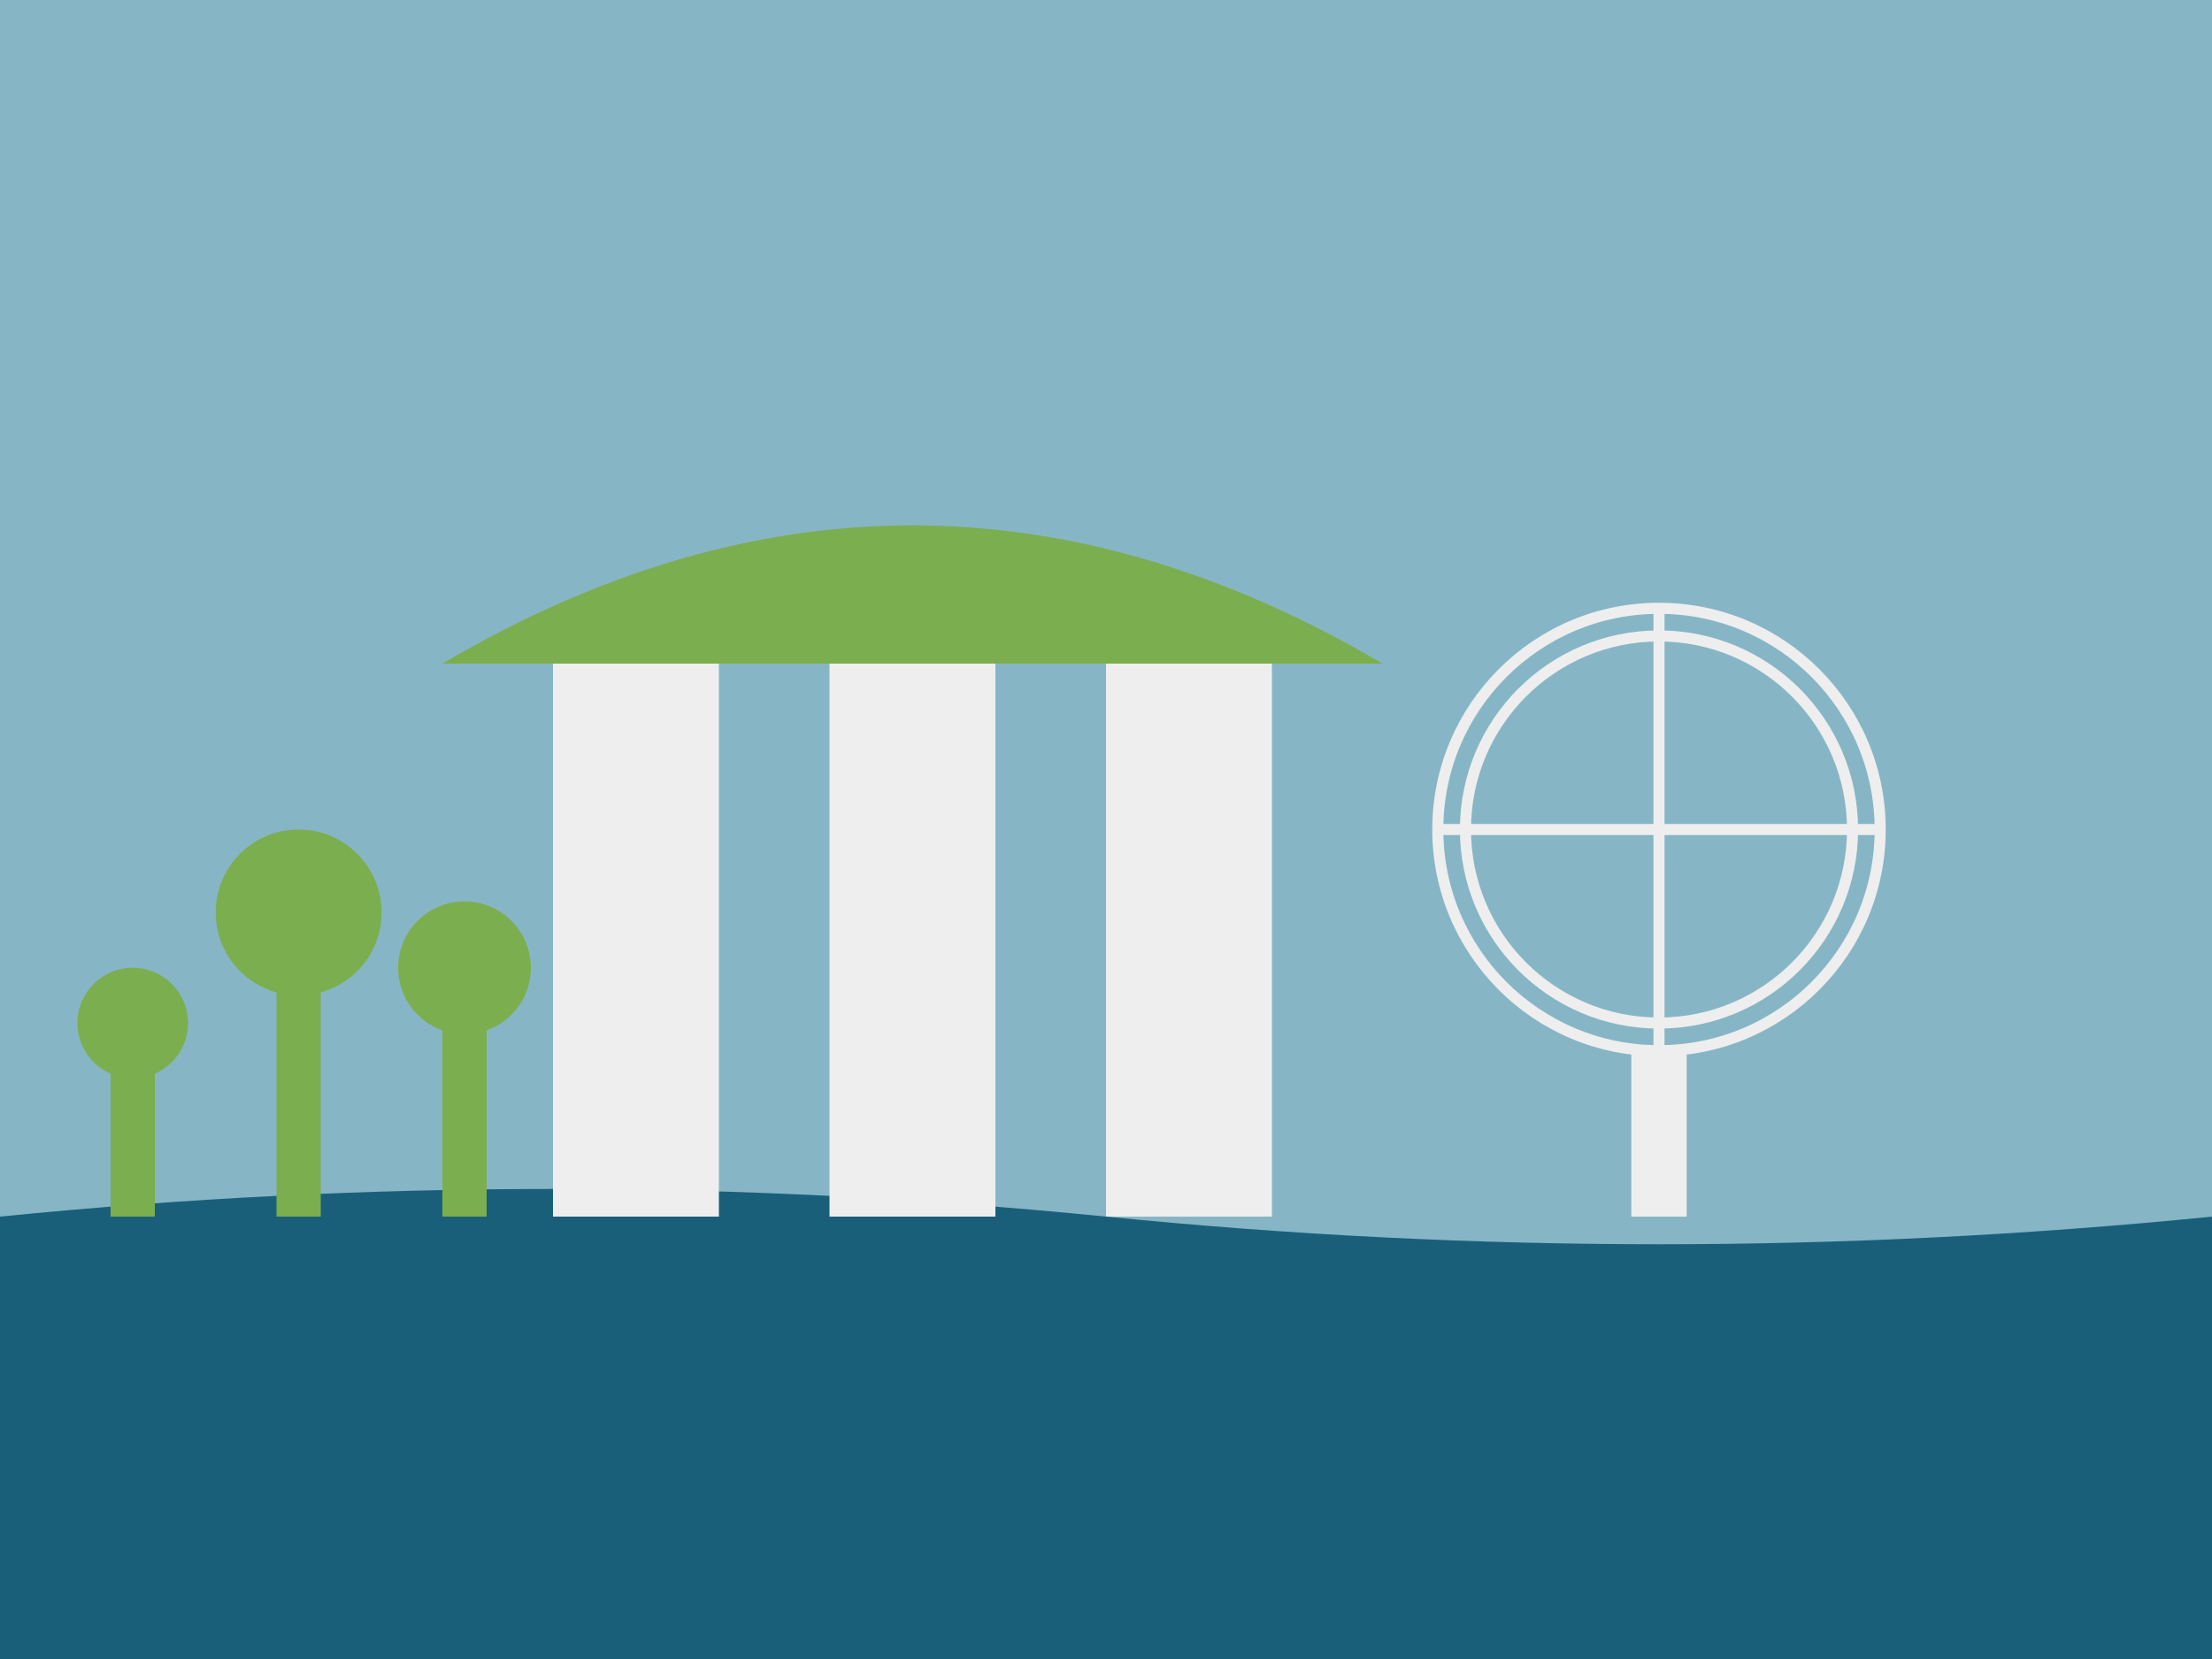
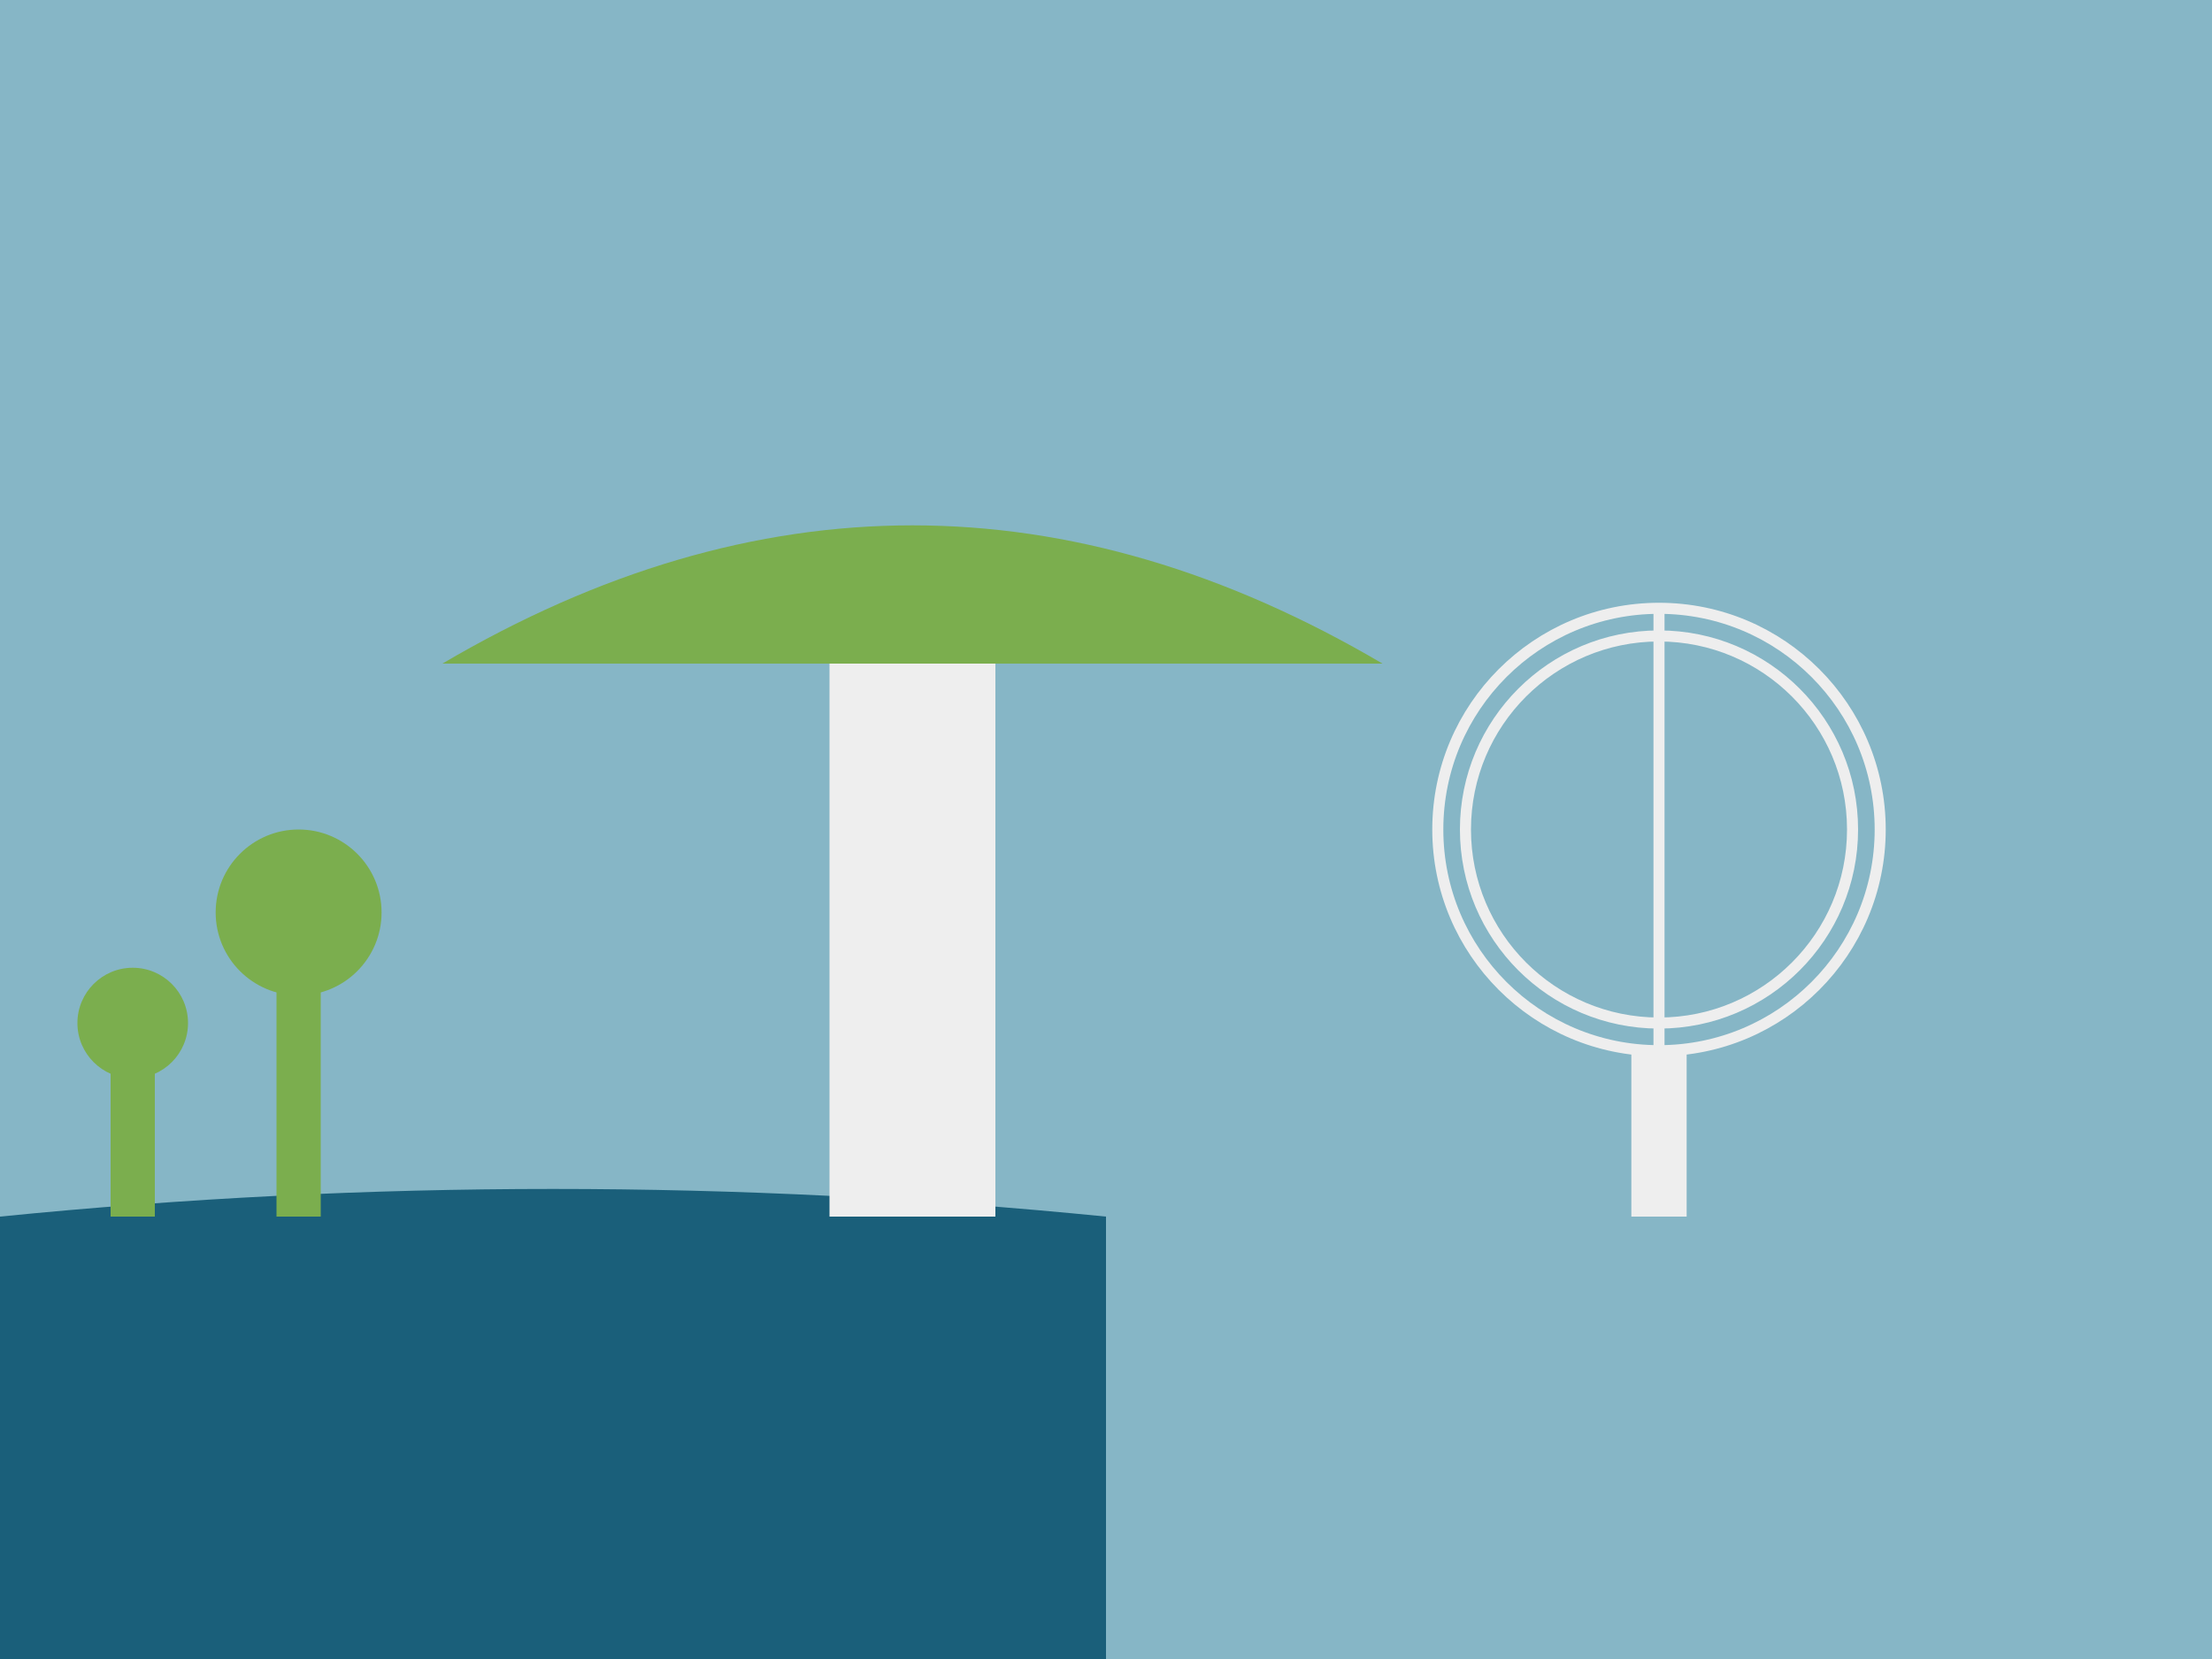
<svg xmlns="http://www.w3.org/2000/svg" width="400" height="300" viewBox="0 0 400 300">
  <rect width="400" height="300" fill="#86B6C6" />
-   <path d="M0 220 Q 100 210 200 220 Q 300 230 400 220 V 300 H 0 Z" fill="#1A5F7A" />
-   <rect x="100" y="120" width="30" height="100" fill="#EEEEEE" />
+   <path d="M0 220 Q 100 210 200 220 V 300 H 0 Z" fill="#1A5F7A" />
  <rect x="150" y="120" width="30" height="100" fill="#EEEEEE" />
-   <rect x="200" y="120" width="30" height="100" fill="#EEEEEE" />
  <path d="M80 120 Q 165 70 250 120" fill="#7BAE4E" />
  <circle cx="300" cy="150" r="40" fill="none" stroke="#EEEEEE" stroke-width="2" />
  <circle cx="300" cy="150" r="35" fill="none" stroke="#EEEEEE" stroke-width="2" />
  <line x1="300" y1="110" x2="300" y2="190" stroke="#EEEEEE" stroke-width="2" />
-   <line x1="260" y1="150" x2="340" y2="150" stroke="#EEEEEE" stroke-width="2" />
  <rect x="295" y="190" width="10" height="30" fill="#EEEEEE" />
  <rect x="50" y="170" width="8" height="50" fill="#7BAE4E" />
  <circle cx="54" cy="165" r="15" fill="#7BAE4E" />
-   <rect x="80" y="180" width="8" height="40" fill="#7BAE4E" />
-   <circle cx="84" cy="175" r="12" fill="#7BAE4E" />
  <rect x="20" y="190" width="8" height="30" fill="#7BAE4E" />
  <circle cx="24" cy="185" r="10" fill="#7BAE4E" />
</svg>